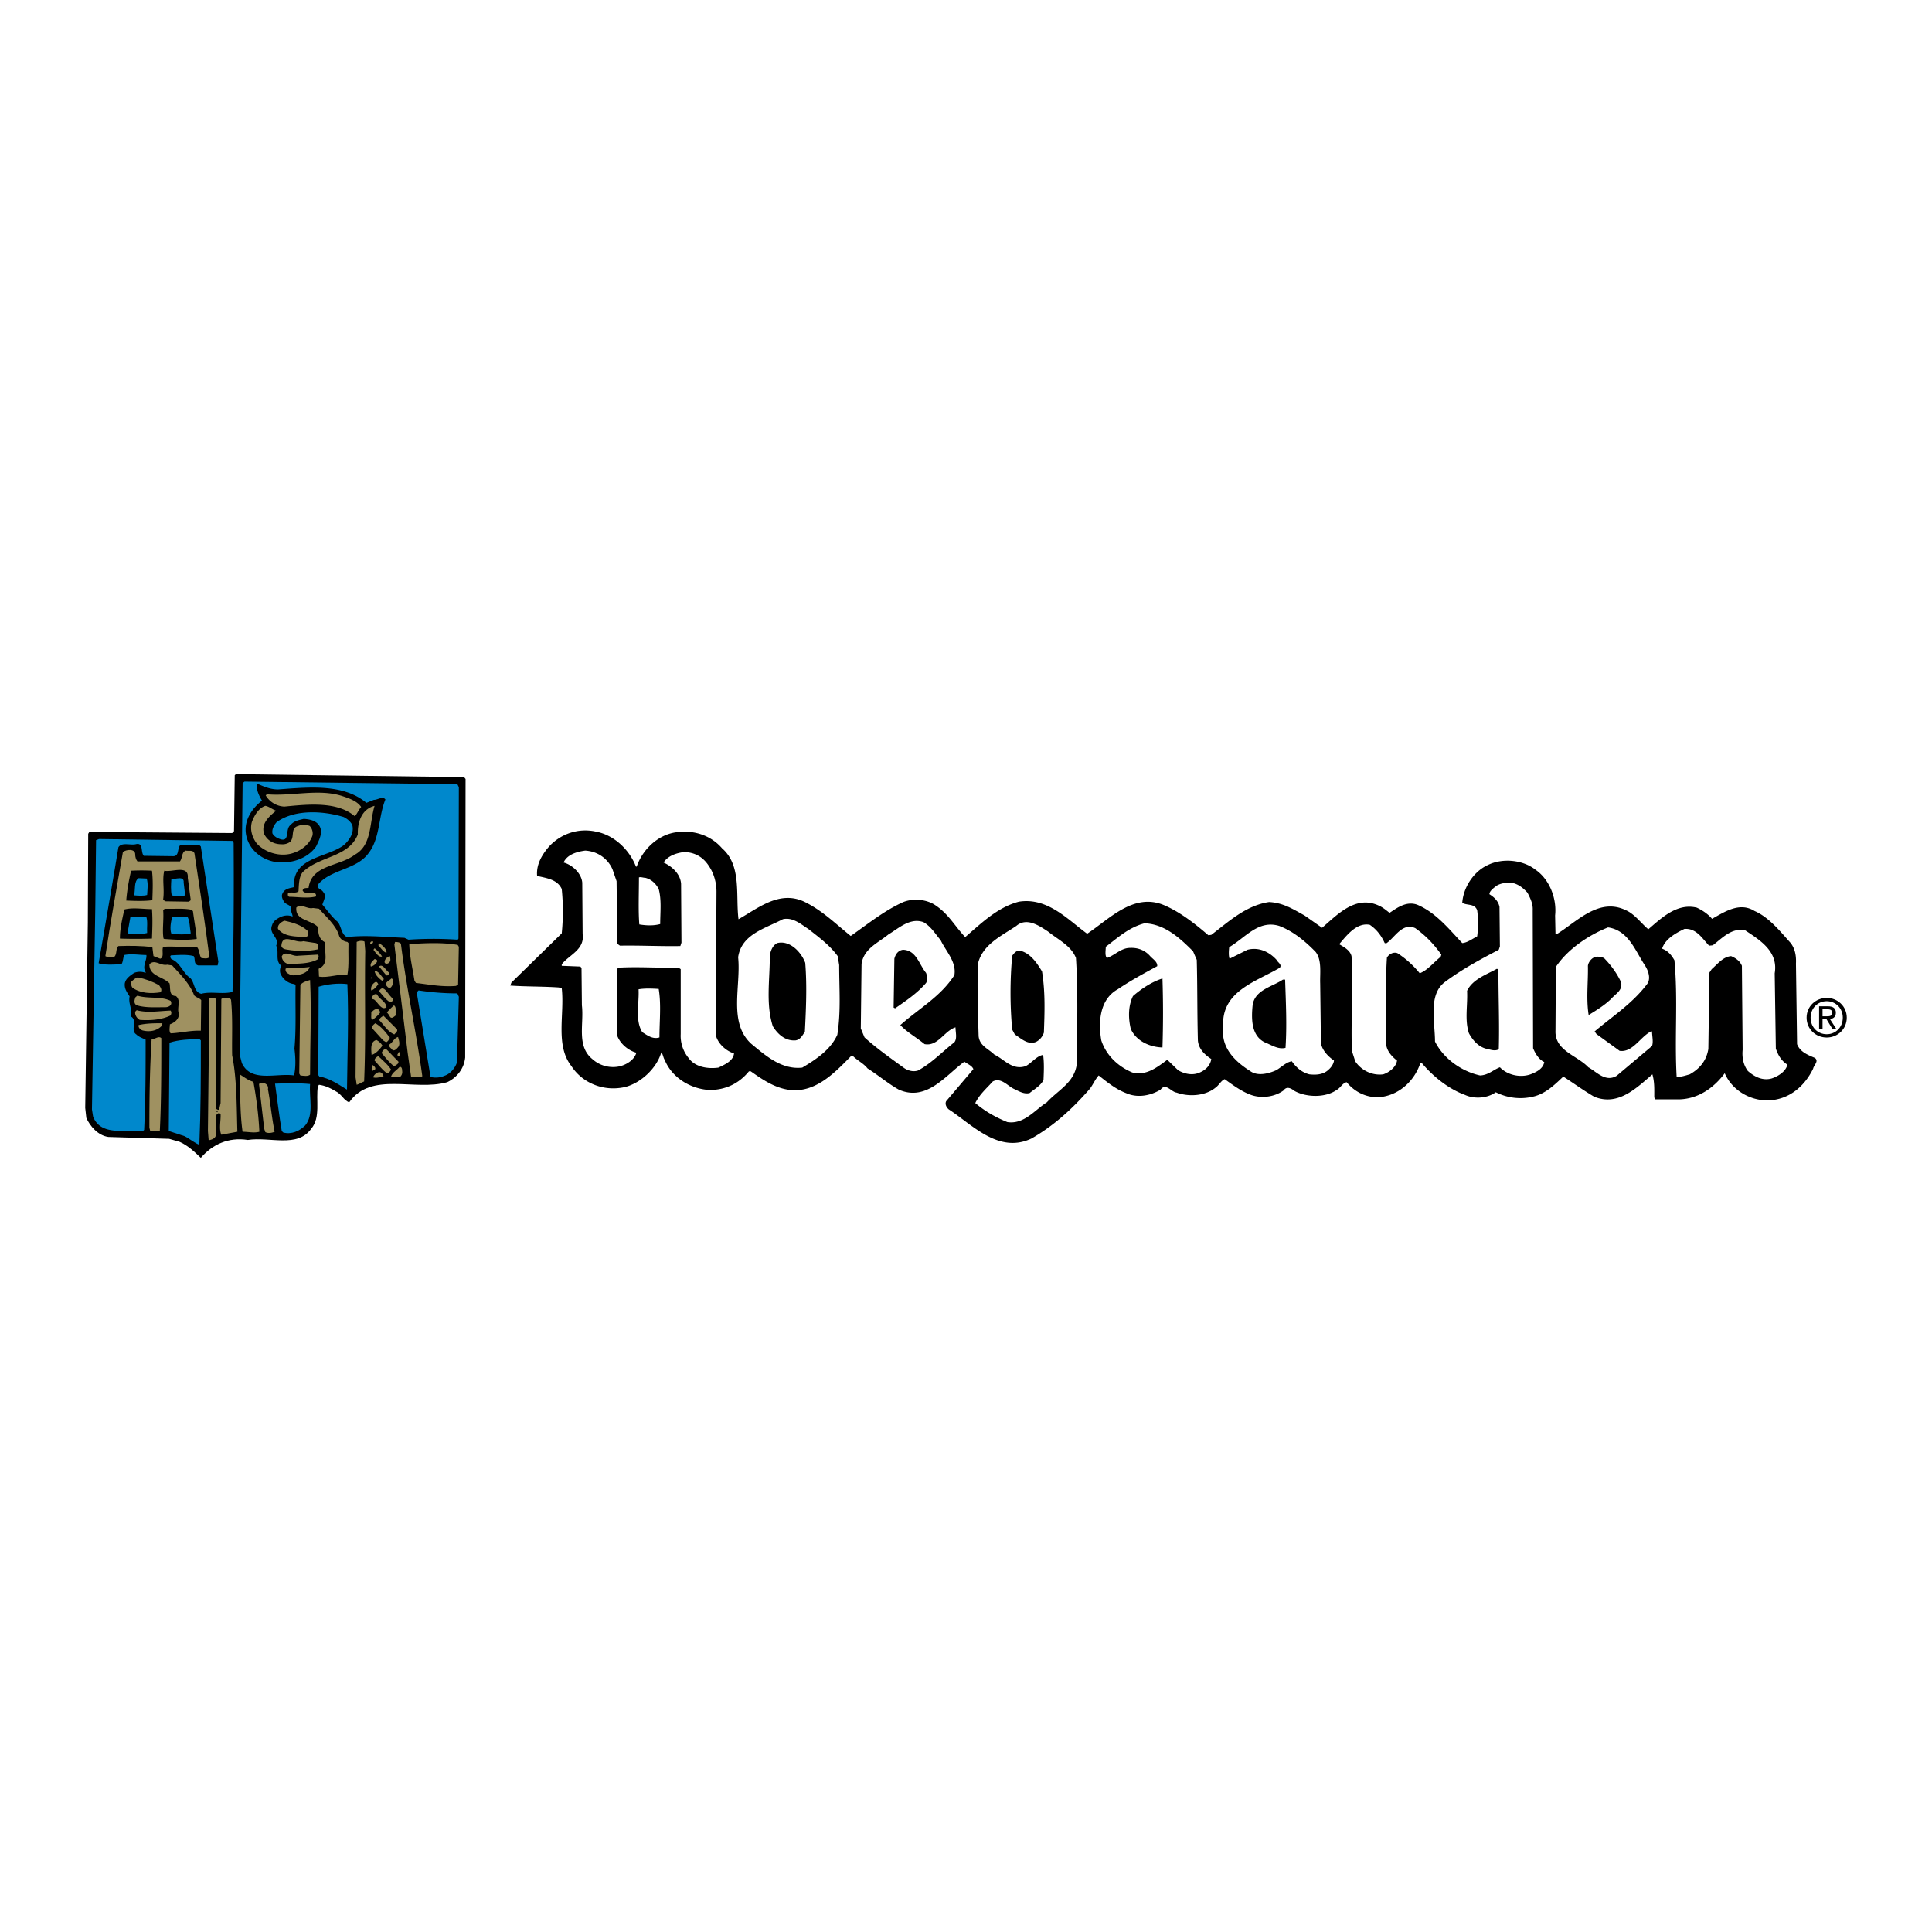
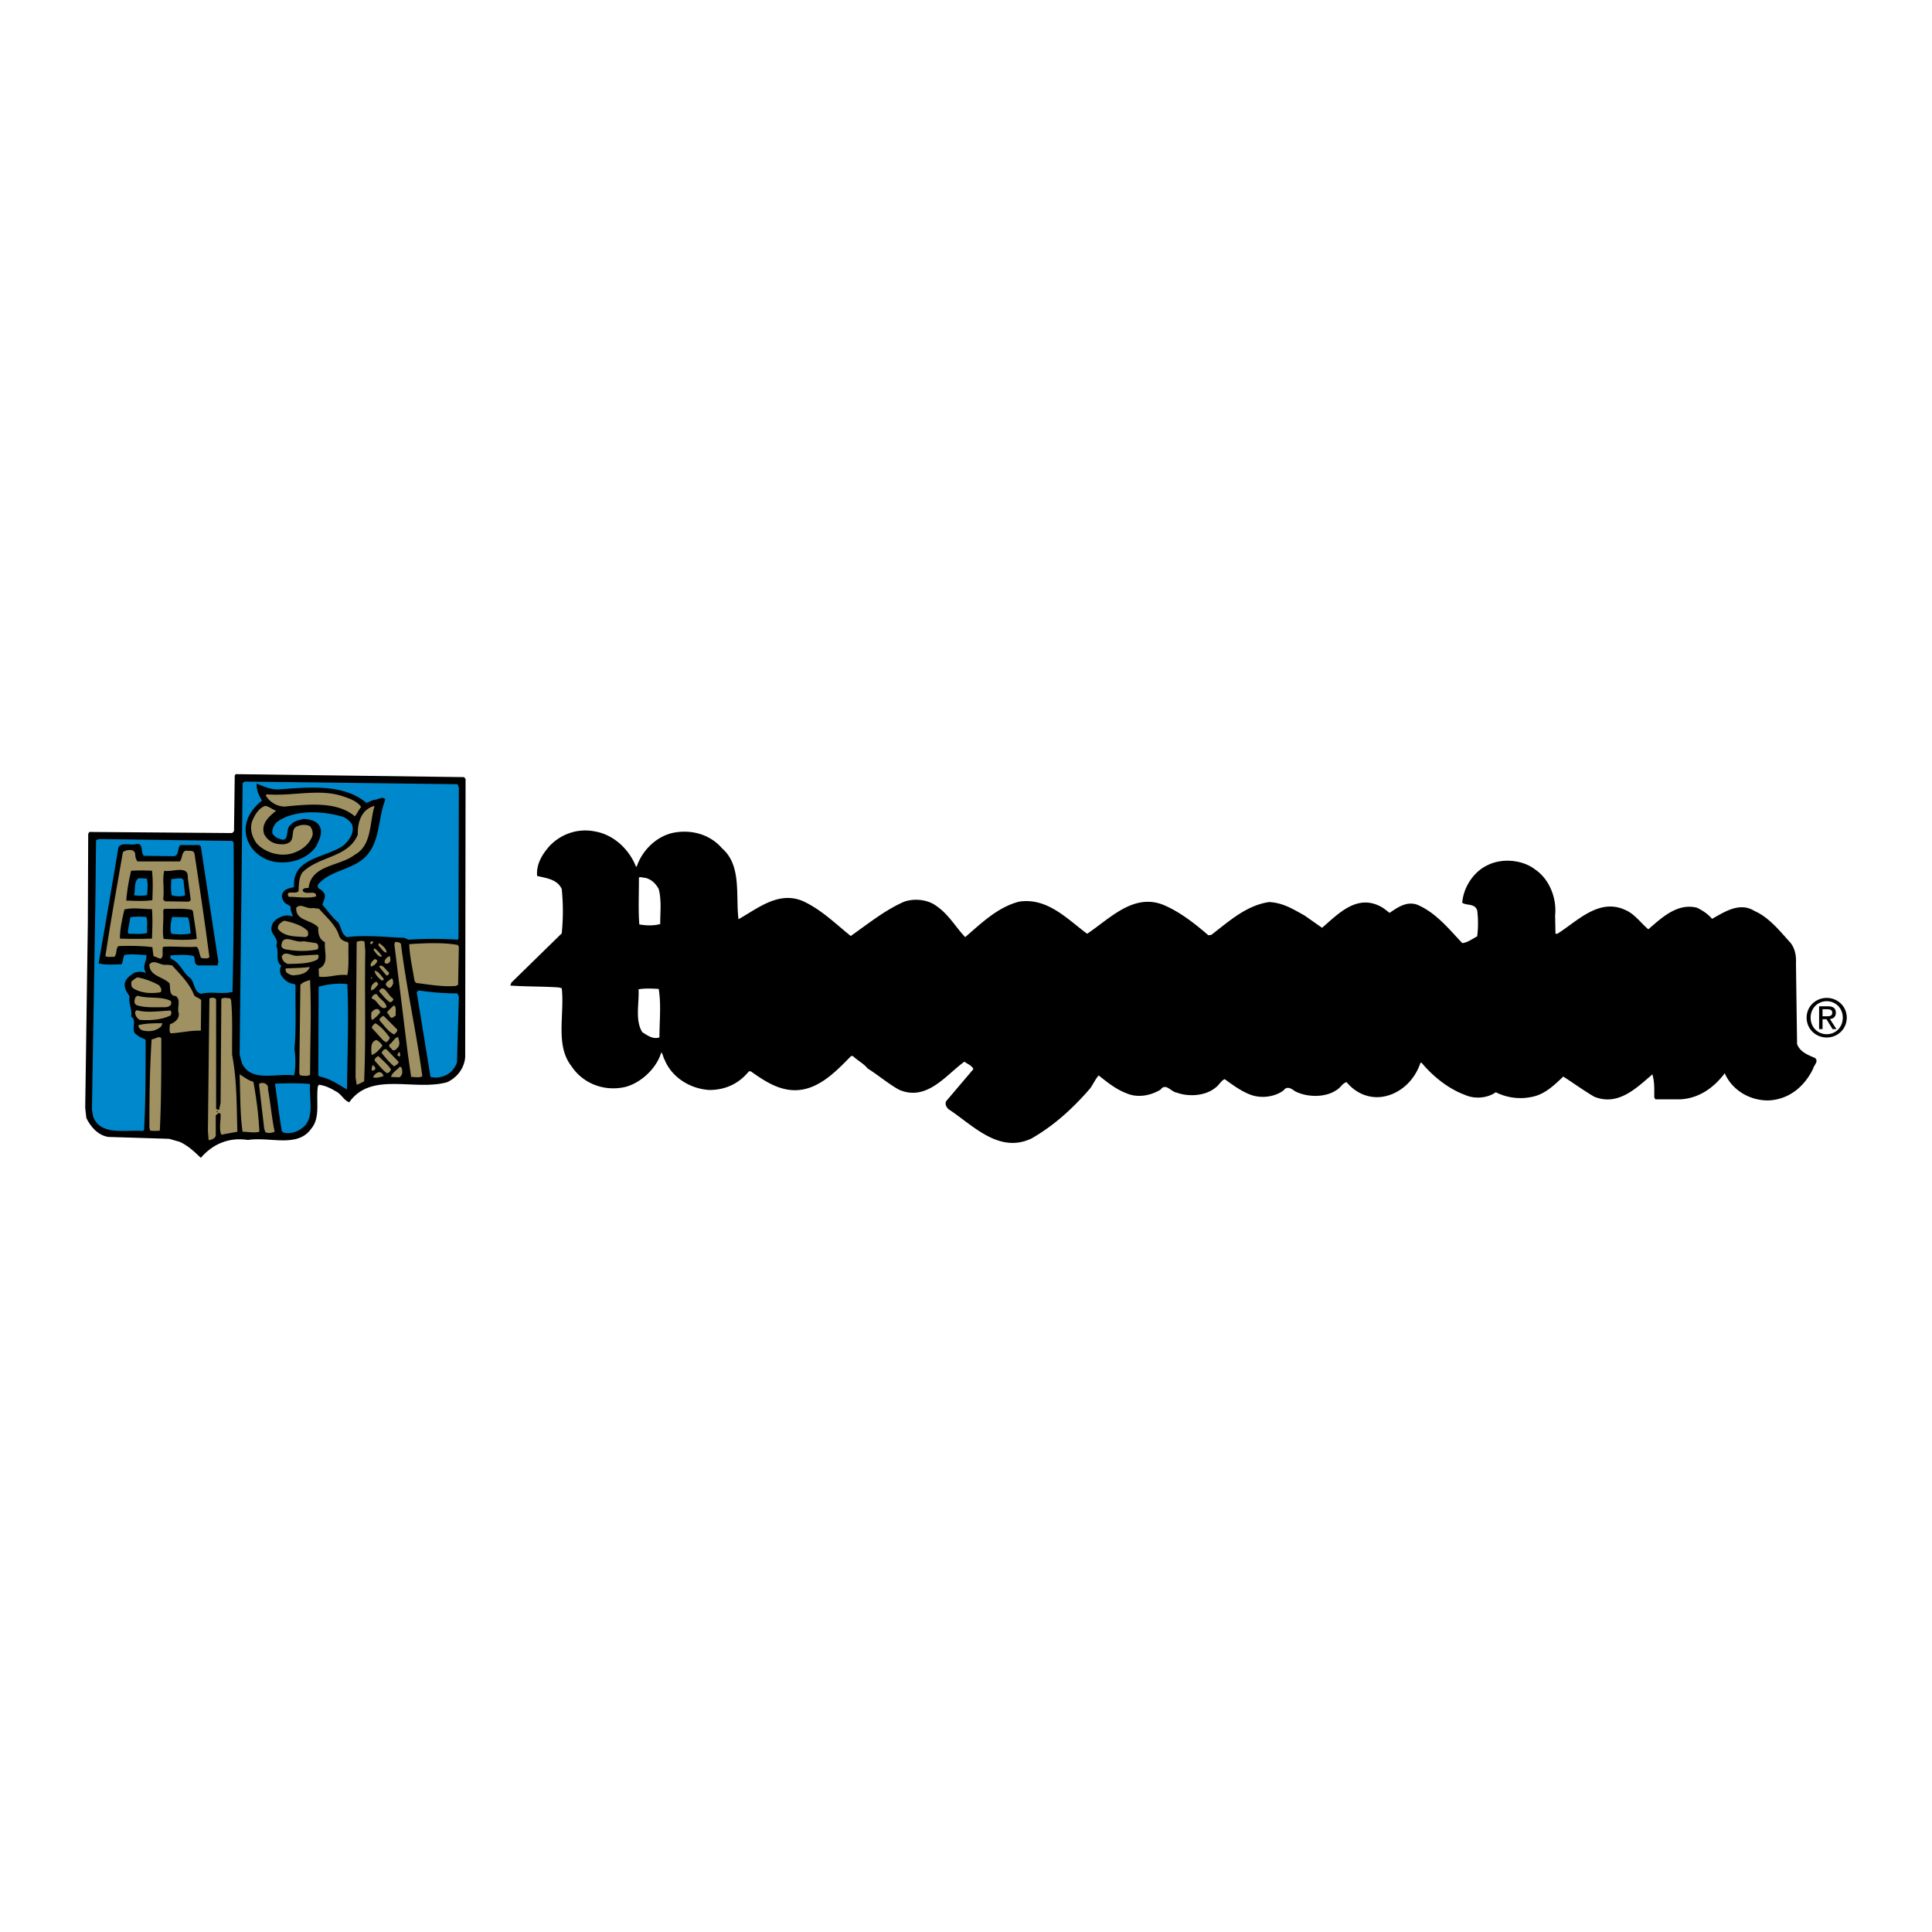
<svg xmlns="http://www.w3.org/2000/svg" width="2500" height="2500" viewBox="0 0 192.756 192.756">
  <g fill-rule="evenodd" clip-rule="evenodd">
    <path fill="#fff" d="M0 0h192.756v192.756H0V0z" />
    <path d="M46.45 77.722l-.038 27.79c-.111 1.078-.781 1.971-1.786 2.455-3.236.93-7.589-1.117-9.784 2.008-.558-.186-.744-.818-1.376-1.115-.484-.299-1.042-.559-1.637-.633l-.112.148c-.223 1.34.298 3.125-.669 4.242-1.376 1.934-4.092.779-6.324 1.115-1.935-.299-3.535.445-4.688 1.785-.596-.559-1.265-1.227-2.121-1.6l-1.042-.297-6.064-.188c-1.042-.148-1.823-1.078-2.195-1.896l-.112-1.004.261-18.489.037-8.854.112-.186 14.248.111.186-.186.074-5.58.112-.112 22.768.298.15.188z" />
    <path d="M45.78 78.54l-.037 15.104-.074.111a36.255 36.255 0 0 0-4.911 0l-.409-.186c-1.897-.074-3.832-.297-5.729-.074-.558-.261-.558-1.005-.893-1.488-.632-.521-1.042-1.153-1.562-1.749.112-.409.446-.893.075-1.265-.149-.298-.781-.335-.447-.818 1.302-1.451 3.757-1.414 4.948-3.014 1.19-1.488 1.004-3.683 1.711-5.394-.26-.372-.744.037-1.153.037l-.744.298c-2.306-1.935-5.766-1.562-8.817-1.339-.781 0-1.451-.297-2.12-.595-.074.595.223 1.228.521 1.711-1.004.781-1.897 2.046-1.562 3.534.298 1.339 1.451 2.306 2.791 2.567 1.562.26 3.274-.261 4.167-1.525.297-.632.781-1.488.26-2.158-.334-.446-.93-.558-1.488-.595-.446.112-.967.186-1.302.595-.632.409.038 1.935-1.265 1.339-.186-.075-.446-.261-.558-.484-.074-.409.149-.818.409-1.116 1.786-1.302 4.613-1.153 6.696-.521.373.186.67.446.856.781.223.818-.298 1.525-.818 2.009-1.711 1.302-5.208 1.19-4.985 4.204-.446.111-.93.148-1.153.632-.149.261 0 .596.149.818.148.261.521.298.669.521-.074.334.186.707.186.967-.446-.186-.93-.111-1.339.112-.334.186-.595.372-.707.744-.372.893.781 1.228.409 2.046.334.632-.149 1.525.521 2.009-.186.26-.186.707 0 .967.261.447.744.818 1.302.855l.111.111c-.037 2.121.075 4.316-.111 6.326.111.893.148 1.822-.038 2.678-1.785-.26-4.278.744-5.208-1.229l-.223-.855.298-27.083.186-.148 21.242.26.146.3z" fill="#08c" />
    <path d="M36.033 80.512c-.26.297-.372.632-.632.93-1.786-1.525-4.724-1.19-7.031-.968a2.274 2.274 0 0 1-1.86-1.116l.112-.111c2.493.223 5.171-.595 7.552.186.668.223 1.45.484 1.859 1.079zM27.551 80.884c-.633.521-1.562 1.265-1.19 2.344.334.632.93 1.004 1.711 1.004a1.29 1.29 0 0 0 .856-.224c.521-.483 0-1.376.818-1.6a1.553 1.553 0 0 1 1.153 0c.223.224.373.633.261 1.005-.335.893-1.153 1.488-2.083 1.748-1.265.335-2.678-.149-3.459-1.004-.448-.595-.708-1.376-.485-2.157.261-.669.67-1.376 1.339-1.6.409.074.707.372 1.079.484zM37.373 80.4c-.521 1.711-.261 3.944-1.972 4.874-1.525 1.19-4.315.967-4.613 3.311-.223.037-.521-.037-.595.26.26.558 1.414-.149 1.339.595-.855.223-1.823.037-2.679.037-.149-.074-.149-.223-.111-.372.298-.148.781.074 1.042-.186.037-.67.037-1.414.409-1.897 1.674-1.637 4.576-1.451 5.506-3.758-.038-1.227.371-2.529 1.674-2.864z" fill="#9f9161" />
    <path d="M23.31 84.083c.037 5.357 0 9.672-.111 14.88-.967.262-2.158-.074-3.125.188-.744-.188-.633-1.08-1.079-1.564-.744-.482-1.004-1.561-1.897-1.896-.075-.112-.186-.261-.037-.372.744-.037 1.599-.111 2.269.074.186.335-.037.782.446.93h1.935l.074-.372-1.748-11.495-.149-.149h-1.897c-.335.335-.075 1.153-.744 1.116l-2.902-.037c-.335-.373 0-1.377-.819-1.153-.558.112-1.376-.224-1.711.298-.632 3.832-1.302 7.7-1.972 11.57.707.223 1.525.111 2.27.111.186-.261.148-.67.297-.93.707-.149 1.451 0 2.195 0 .075.521-.446 1.116-.074 1.711v.074a1.553 1.553 0 0 0-1.153 0c-.372.26-.856.557-.93 1.078-.038.521.222.855.483 1.265-.149.707.298 1.303.148 2.01.67.408-.111 1.375.521 1.783.26.262.632.373.93.521 0 3.199 0 5.842-.149 9.004l-.111.111c-1.785-.15-4.241.521-4.985-1.451l-.112-.707.335-20.125.075-6.733.297-.112 13.318.186.112.186z" fill="#08c" />
    <path d="M13.489 85.236c0 .26.074.521.224.707h4.241c.26-.335.149-.893.558-1.079.298.074.781-.112.893.297.521 3.423 1.042 6.882 1.488 10.342-.223.186-.558.111-.818.074-.224-.334-.149-.818-.446-1.116-1.116.074-2.232-.074-3.348 0-.187.372.148 1.042-.298 1.19l-.67-.261-.113-.89c-1.079-.149-2.307-.149-3.385-.111-.298.26-.112.781-.409 1.078-.298-.037-.67.075-.893-.074.521-3.497 1.153-6.919 1.748-10.379.298-.262 1.228-.373 1.228.222z" fill="#9f9161" />
    <path d="M15.163 86.873c.112.967.075 1.86.038 2.939-.781.111-1.749.074-2.604.037.074-1.004.26-2.009.483-2.976a19.555 19.555 0 0 1 2.083 0zM18.734 87.58l.297 2.232-.186.148-2.381-.037-.186-.186c.148-1.042-.112-1.972.112-2.865.745.187 2.456-.631 2.344.708z" />
    <path d="M14.642 87.655c.149.558.075.967.038 1.637-.373.111-.856.074-1.302.037.148-.596-.037-1.377.446-1.711l.818.037zM18.325 88.063l.149 1.265c-.409.148-.931.111-1.339 0-.112-.484-.074-1.116-.037-1.637.372.075 1.301-.372 1.227.372z" fill="#08c" />
    <path d="M31.829 90.667c.67.781 1.711 1.637 2.009 2.716.111.335.483.558.818.595l.111.112c-.037 1.079.074 2.195-.111 3.199-.93-.148-1.897.297-2.828.148l-.037-.781c1.116-.482.521-1.748.632-2.641-.558-.297-.707-.818-.669-1.488-.669-.781-2.307-.633-2.195-1.972.483-.484 1.042.186 1.674.037l.596.075z" fill="#9f9161" />
    <path d="M15.163 90.705c.075 1.079.038 1.86 0 2.939a46.111 46.111 0 0 1-3.199 0c0-.967.224-1.935.447-2.902.855-.223 1.822-.037 2.752-.037zM19.144 90.779l.111.149c.112.93.298 1.823.373 2.753-1.079.148-2.195.074-3.236 0l-.075-.037c-.149-.781.038-1.86-.037-2.828l.148-.149c.893.038 1.897-.074 2.716.112z" />
    <path d="M14.605 91.486c.149.521.037 1.004.075 1.6-.558.149-1.265.074-1.86.074l-.075-.186.261-1.451c.483-.111 1.078-.074 1.599-.037zM18.734 91.523c.223.447.186 1.042.297 1.6-.595.149-1.339.112-1.934.037-.186-.521-.037-1.19.074-1.674l1.563.037z" fill="#08c" />
    <path d="M30.713 92.9c.037.186.037.297 0 .483l-.223.112c-.968-.075-2.121 0-2.753-.818-.074-.41.298-.67.633-.819.855.186 1.748.446 2.343 1.042zM31.495 94.09c.26.037.334.409.186.632-.893.186-1.785.186-2.715.074-.335-.074-.781-.037-.893-.409.074-1.377 1.414-.224 2.195-.484l1.227.187zM36.442 94.871c-.075 4.465.074 8.668-.112 13.021-.26.111-.483.26-.744.334l-.111-.744.111-13.504c.224-.112.558-.149.781-.037l.075.93zM37.224 93.941c.037.074-.075.223-.186.26-.224-.036-.038-.371.186-.26zM40.014 94.276c.558 4.427 1.525 8.667 2.12 13.095-.26.186-.781.074-1.116.074l-.335-2.344-1.339-10.9c.075-.074 0-.26.186-.223s.484.038.484.298zM38.562 95.057c-.334-.074-.558-.483-.818-.744l.074-.223c.336.223.782.595.744.967zM45.668 94.276l.111.186-.074 3.793-.224.111c-1.413.113-2.678-.148-3.98-.297l-.148-.223c-.187-1.229-.484-2.418-.521-3.646 1.563-.11 3.385-.184 4.836.076zM38.117 95.429c-.335.112-.633-.372-.856-.669l.112-.149c.296.223.557.521.744.818zM31.717 95.244c.149.148.038.334-.037.483-.855.447-1.897.41-2.938.447a.835.835 0 0 1-.632-.745c.297-.669 1.079.037 1.637-.074l1.97-.111zM38.898 95.392c.037.186.111.484-.038.595-.112.187-.41.224-.484.038-.037-.298.261-.559.522-.633zM37.632 95.913a.898.898 0 0 1-.632.521c-.112-.334.187-.558.373-.744.074 0 .296.074.259.223zM17.172 96.322c.819.893 1.786 1.859 2.195 2.977.186.223.521.26.707.482l-.037 3.051c-1.079-.037-2.009.223-3.014.262-.186-.225-.074-.596-.074-.895.483-.186.93-.52.893-1.078-.223-.596.261-1.303-.298-1.748-.707 0-.521-.781-.632-1.266-.707-.707-2.009-.707-2.009-1.896.521-.558 1.116.186 1.785.037l.484.074zM38.823 97.029c0 .186-.149.371-.298.26l-.707-.855c.373-.334.67.41 1.005.595zM30.899 96.471c-.186.596-.855.781-1.451.818-.334.074-.558-.074-.818-.223-.112-.111-.186-.297-.112-.447.781-.037 1.637-.037 2.381-.148zM38.265 97.623c.074.113-.074.188-.148.225-.335-.262-.707-.596-.744-1.004.409.074.594.445.892.779z" fill="#9f9161" />
    <path d="M15.87 98.293c.149.225.335.447.149.707-.93.15-2.009.111-2.79-.445-.149-.148-.149-.41-.112-.633.187-.148.409-.373.633-.408.744.148 1.45.408 2.12.779zM37.112 97.623H37c0-.074.038-.148.112-.109v.109zM39.232 98.145c-.112.148-.149.373-.334.41-.187.037-.298-.188-.41-.299 0-.334.41-.445.558-.633.224.039.149.299.186.522zM30.936 97.773c.149 3.311 0 6.139 0 9.449-.223.186-.632.111-.967.074l-.112-.188.112-8.854c.26-.295.633-.369.967-.481zM37.744 98.182c-.149.225-.409.559-.707.633-.075-.371.111-.67.446-.855.149-.001.186.11.261.222z" fill="#9f9161" />
    <path d="M34.657 98.182c.149 3.387 0 7.105-.037 10.529-.744-.447-1.749-1.154-2.753-1.303l-.111-.148.037-8.816c.892-.262 1.934-.374 2.864-.262z" fill="#08c" />
    <path d="M39.232 99.633c.037.223-.149.299-.297.373-.447-.262-.781-.744-1.117-1.117.484-.856.931.521 1.414.744z" fill="#9f9161" />
    <path d="M45.631 99.111l.149.336-.186 6.547c-.186.559-.669 1.154-1.265 1.34-.409.186-.93.223-1.376.111L41.576 99l.187-.186a26.27 26.27 0 0 0 3.868.297z" fill="#08c" />
    <path d="M37.632 99.225c.186.445.893.707.93 1.264-.521.373-.855-.52-1.265-.781-.149 0-.149-.074-.223-.186.113-.149.261-.448.558-.297zM17.023 99.855c.224.41-.186.633-.521.633-.967 0-1.972.074-2.828-.186-.372-.148-.26-.559-.149-.818l.187-.148c1.042.334 2.344.037 3.311.519zM21.562 99.744v10.9c.075 0 .149.111.297.074l.149-.67.075-10.379c.223-.186.595-.074.855-.074l.112.148c.186 1.861.074 3.758.112 5.543.483 2.418.446 5.209.521 7.627l-1.6.297c-.261-.559-.037-1.451-.075-2.045l-.149-.15-.334.262v2.047c-.111.297-.41.371-.707.445l-.075-.93.149-13.207c.186-.148.632-.111.67.112zM39.493 101.307c-.149.074-.409.41-.595.113a1.655 1.655 0 0 0-.298-.41c.224-.26.447-.484.707-.707.297.185.111.707.186 1.004zM37.93 101.01c-.186.26-.446.52-.781.744-.186-.148-.074-.484-.111-.707.223-.334.744-.633.892-.037zM17.023 100.824c.112.186.075.297 0 .482-.893.447-2.046.521-3.087.447-.298-.186-.484-.484-.447-.818l.149-.15c1.042.299 2.269.076 3.385.039z" fill="#9f9161" />
    <path d="M63.451 86.464h.074c.558-1.674 2.083-3.162 3.906-3.422 1.711-.261 3.459.26 4.612 1.6 1.972 1.711 1.34 4.688 1.637 7.068 1.935-1.079 4.018-2.865 6.473-1.786 1.823.855 3.199 2.232 4.725 3.46 1.748-1.228 3.348-2.53 5.245-3.386 1.042-.409 2.418-.26 3.274.373 1.265.856 1.934 2.12 2.902 3.125 1.636-1.414 3.236-2.976 5.357-3.535 2.863-.446 4.873 1.786 6.809 3.199 2.193-1.45 4.574-4.055 7.551-2.901 1.637.67 3.162 1.86 4.539 3.05l.297-.037c1.711-1.302 3.461-2.939 5.766-3.274 1.414.075 2.383.707 3.535 1.34l1.748 1.228c1.488-1.265 3.311-3.273 5.617-2.232.447.187.781.484 1.117.744.781-.521 1.674-1.19 2.752-.818 1.861.781 3.162 2.418 4.502 3.832.521-.038 1.041-.446 1.488-.67.111-.818.111-1.786 0-2.604-.262-.707-1.006-.446-1.488-.744.111-1.562 1.152-3.125 2.529-3.757 1.488-.744 3.533-.521 4.762.447 1.377.93 2.158 2.827 1.973 4.576l.037 1.822h.186c1.971-1.227 4.166-3.645 6.846-2.343.855.372 1.523 1.302 2.23 1.897 1.303-1.116 2.865-2.642 4.836-2.158.559.26 1.117.632 1.525 1.116 1.266-.707 2.754-1.711 4.242-.781 1.449.632 2.566 2.046 3.607 3.2.447.595.559 1.302.521 2.046l.111 8.035c.299.781 1.08 1.078 1.785 1.377.41.334-.111.707-.186 1.078-.855 1.748-2.381 3.088-4.502 3.162-1.896 0-3.607-1.078-4.314-2.715-1.078 1.449-2.604 2.529-4.465 2.604h-2.455l-.111-.186c0-.818.037-1.525-.186-2.307-1.6 1.375-3.424 3.199-5.805 2.232-1.078-.633-2.045-1.34-3.086-2.01-.895.855-1.824 1.748-3.051 2.01a5.459 5.459 0 0 1-3.684-.447c-.818.596-2.121.707-3.088.26-1.637-.596-3.199-1.859-4.314-3.199h-.113c-.557 1.711-1.971 3.088-3.756 3.387-1.451.223-2.754-.41-3.609-1.451-.445.111-.594.557-1.004.781-1.117.781-2.977.744-4.166.111-.299-.225-.781-.559-1.117-.074-.855.633-2.119.818-3.162.482-1.004-.334-1.934-1.041-2.715-1.6-.334.111-.596.633-.93.855-1.004.818-2.643.932-3.869.484-.559-.074-1.08-1.004-1.6-.297-.969.594-2.27.855-3.387.371-1.078-.408-1.896-1.078-2.789-1.785-.334.371-.559.893-.855 1.301-1.711 1.973-3.572 3.684-5.842 4.986-3.273 1.562-5.914-1.377-8.258-2.902-.223-.186-.409-.52-.26-.818l2.715-3.199c-.149-.371-.632-.521-.893-.744-1.86 1.34-3.757 4.018-6.547 2.791-1.116-.633-2.009-1.414-3.125-2.121-.372-.484-1.004-.781-1.451-1.229h-.186c-1.749 1.787-3.832 3.98-6.696 3.273-1.228-.297-2.307-1.041-3.311-1.748h-.186c-1.004 1.229-2.343 1.861-3.943 1.861-1.935-.113-3.757-1.266-4.464-3.014-.149-.223-.149-.521-.335-.744-.446 1.562-2.009 3.051-3.608 3.459-2.121.484-4.241-.371-5.357-2.082-1.637-2.084-.669-5.135-.967-7.775l-.298-.074c-1.6-.111-3.236-.074-4.836-.188l.111-.297 5.022-4.911a22.122 22.122 0 0 0 0-4.427c-.446-.967-1.525-1.079-2.456-1.302-.112-1.19.558-2.232 1.265-3.014 1.153-1.19 2.827-1.785 4.575-1.413 1.826.336 3.352 1.786 4.022 3.498zm.929 1.116c-.223 0-.446-.111-.633-.037 0 1.637-.074 3.311.038 4.688.669.112 1.414.148 2.083-.037 0-1.19.148-2.381-.149-3.497-.297-.559-.743-.968-1.339-1.117l-.67 11.124c.075 1.414-.372 3.088.372 4.277.484.299 1.042.744 1.711.521 0-1.637.186-3.273-.074-4.836-.632-.037-1.376-.074-2.009.037l.67-11.123z" />
-     <path d="M61.106 86.724l.41 1.19.074 6.25.26.186c1.935-.037 4.055.074 6.027.038l.111-.335-.037-5.877c-.074-1.005-.93-1.749-1.749-2.121.447-.669 1.228-.93 2.009-1.042 1.116 0 1.971.521 2.529 1.414.483.707.744 1.637.744 2.53l-.074 14.286c.186.855 1.004 1.6 1.823 1.859-.075.744-.93 1.117-1.562 1.414-1.116.148-2.344-.074-2.976-.967a3.474 3.474 0 0 1-.781-2.381v-6.475l-.223-.148c-2.083.037-3.944-.111-5.99 0l-.148.148.037 6.66c.297.781 1.079 1.451 1.897 1.674-.186.707-1.004 1.229-1.749 1.377a3.083 3.083 0 0 1-2.641-.744c-1.6-1.303-.819-3.496-1.042-5.357l-.037-3.721-.112-.148-1.86-.074v-.148c.707-.93 2.307-1.451 2.083-3.014l-.037-5.134c-.074-.93-1.004-1.786-1.86-2.009.335-.781 1.302-1.079 2.158-1.19 1.229.073 2.233.781 2.716 1.859zM152.398 89.068c.26.521.559 1.079.521 1.749l.037 13.766c.223.52.557 1.115 1.115 1.375-.111.67-.781 1.004-1.377 1.229-1.078.371-2.344.037-3.049-.707-.67.26-1.154.781-1.973.818-1.859-.41-3.646-1.674-4.502-3.385 0-1.973-.707-4.688 1.006-5.953 1.711-1.266 3.496-2.232 5.355-3.199l.113-.335-.039-3.943c-.111-.559-.482-.93-1.004-1.265 0-.335.447-.632.67-.818.447-.298 1.078-.372 1.674-.298.598.148 1.045.52 1.453.966zM80.637 92.677c1.042.818 2.158 1.637 2.939 2.715l.149.893c0 2.418.186 4.613-.186 6.957-.67 1.488-2.121 2.455-3.497 3.273-2.046.223-3.608-1.154-5.096-2.381-2.307-2.121-1.005-5.729-1.302-8.631.334-2.307 2.715-2.865 4.464-3.794 1.004-.223 1.823.521 2.529.968zM93.844 93.792c.521 1.116 1.6 2.158 1.376 3.497-1.376 2.158-3.571 3.348-5.394 4.984.707.744 1.562 1.191 2.418 1.898 1.339.26 1.972-1.34 3.087-1.674 0 .482.186 1.115-.111 1.488-1.19.93-2.307 2.119-3.646 2.826-.484.148-1.005 0-1.377-.26-1.376-1.004-2.752-1.971-3.943-3.051l-.372-.893.075-6.436c.223-1.526 1.637-2.083 2.678-2.939 1.005-.595 2.158-1.711 3.497-1.228.782.449 1.191 1.193 1.712 1.788zM104.559 92.937c1.004.818 2.307 1.414 2.789 2.641.223 3.459.111 7.143.074 10.641-.26 1.822-1.896 2.566-2.975 3.756-1.191.744-2.271 2.232-3.945 1.973-1.189-.484-2.232-1.08-3.199-1.898.447-.893 1.117-1.451 1.75-2.156.855-.447 1.523.52 2.193.781.447.223.969.52 1.488.371.447-.371 1.117-.744 1.377-1.303.037-.818.074-1.711-.037-2.492-.633.074-1.154.818-1.748 1.117-1.34.445-2.158-.707-3.125-1.154-.596-.594-1.451-.855-1.562-1.822-.074-2.455-.148-4.762-.074-7.217.445-1.935 2.344-2.791 3.832-3.795 1.041-.894 2.306-.002 3.162.557zM119.029 94.909l.371.855c.074 2.716.037 5.171.113 8.035.072.855.668 1.414 1.338 1.861-.111.707-.67 1.189-1.338 1.414-.67.223-1.414.035-1.973-.299l-1.078-1.041c-.969.707-2.084 1.637-3.498 1.264-1.414-.594-2.604-1.711-3.088-3.199-.334-1.934-.111-4.129 1.637-5.096 1.266-.855 2.568-1.562 3.943-2.307.037-.446-.445-.707-.707-1.004-.52-.595-1.227-.855-2.008-.818-.893 0-1.525.744-2.307 1.004-.223-.26-.111-.744-.111-1.116 1.227-.93 2.307-1.935 3.869-2.344 2.046.075 3.572 1.526 4.837 2.791zM131.268 94.983c.633.818.41 2.158.447 3.125l.074 5.99c.148.707.707 1.301 1.303 1.711-.037.297-.225.633-.521.893-.521.521-1.266.559-1.936.484-.744-.188-1.301-.67-1.748-1.303-.559.074-1.041.596-1.562.893-.744.334-1.859.633-2.604.074-1.414-.893-2.939-2.268-2.678-4.352-.262-3.609 3.273-4.539 5.654-5.953.223-.334-.225-.52-.336-.781-.707-.781-1.748-1.302-2.9-1.004l-1.787.893c-.111-.335-.074-.782-.037-1.153 1.6-.93 2.902-2.753 4.986-2.121 1.377.521 2.604 1.525 3.645 2.604zM138.299 94.127c.855-.558 1.6-2.121 2.902-1.525 1.041.744 1.822 1.562 2.604 2.642l-.074.223c-.707.559-1.303 1.34-2.084 1.637a9.492 9.492 0 0 0-2.23-2.009c-.41-.148-.855.112-1.043.447-.186 2.865-.037 5.916-.074 8.668.074.67.596 1.227 1.08 1.6-.076.633-.781 1.189-1.377 1.377-1.154.148-2.232-.447-2.791-1.303l-.334-1.041c-.111-3.199.148-6.324-.037-9.45-.148-.595-.744-.893-1.229-1.19.707-.818 1.713-2.195 3.051-1.935.67.447 1.154 1.079 1.488 1.823l.148.036zM164.117 96.322c.334.521.633 1.34.186 1.896-1.488 1.936-3.311 3.088-5.209 4.688l.188.262 2.307 1.674c1.301.186 2.045-1.377 3.125-1.936h.111c0 .484.148 1.006 0 1.451l-3.535 2.977c-1.115.67-2.008-.41-2.826-.855-1.117-1.191-3.35-1.637-3.273-3.646l.037-6.361c1.152-1.748 3.236-3.162 5.207-3.943 2.045.297 2.715 2.342 3.682 3.793zM170.516 94.351l.371-.037c.969-.744 1.898-1.786 3.238-1.488 1.449.967 3.311 2.083 2.938 4.278l.113 7.516c.223.631.52 1.189 1.152 1.6-.148.668-.893 1.152-1.562 1.375-.93.26-1.748-.186-2.381-.744-.447-.594-.596-1.338-.521-2.119l-.074-8.371c-.186-.483-.633-.781-1.078-.967-.818.074-1.34.782-1.936 1.301l-.223.336-.111 7.625c-.186 1.154-.855 1.973-1.861 2.531-.408.111-.818.26-1.301.26-.223-3.943.148-7.738-.223-11.644-.299-.521-.633-.93-1.229-1.153.297-.967 1.377-1.562 2.232-1.971 1.19-.077 1.749.927 2.456 1.672z" fill="#fff" />
    <path d="M80.339 96.062c.187 2.305.075 4.65-.037 6.881-.26.373-.446.781-.93.855-1.042.076-1.786-.631-2.27-1.412-.707-2.232-.297-4.576-.297-7.032.074-.521.297-1.042.744-1.265 1.265-.297 2.382.894 2.79 1.973zM92.393 97.066c.111.297.186.707 0 1.004-.856 1.004-2.009 1.785-3.088 2.529l-.148-.074.074-4.873c.111-.446.372-.819.855-.893 1.34.038 1.6 1.452 2.307 2.307zM103.963 96.918c.334 2.082.26 4.055.186 6.1a1.592 1.592 0 0 1-.781.93c-.818.336-1.488-.334-2.121-.744l-.26-.482a40.635 40.635 0 0 1 0-7.366c.186-.261.41-.521.744-.521 1.078.259 1.71 1.227 2.232 2.083zM161.736 97.996c.186.818-.559 1.154-1.004 1.674-.707.67-1.451 1.115-2.232 1.6-.262-1.674-.037-3.273-.074-4.91.037-.334.334-.744.668-.855.262-.112.633-.038.932.074.667.669 1.3 1.525 1.71 2.417zM149.496 96.73c0 2.717.111 5.357.037 7.961-.445.225-.893 0-1.301-.072-.781-.225-1.303-.857-1.674-1.525-.447-1.34-.113-2.791-.188-4.242.559-1.152 1.898-1.6 2.977-2.195l.149.073zM115.979 97.623c.074 2.27.074 4.613 0 6.883-1.303-.037-2.641-.668-3.162-1.859-.26-1.078-.26-2.307.223-3.273.817-.708 1.86-1.415 2.939-1.751zM128.217 97.736c.074 2.344.188 4.537.039 6.807-.744.188-1.414-.297-2.084-.557-1.34-.67-1.34-2.344-1.191-3.758.262-1.488 1.973-1.785 3.014-2.492h.222z" />
    <path d="M39.604 102.684c.112.223-.148.371-.26.52-.632-.26-1.004-.891-1.488-1.412 0-.223.261-.371.41-.447l1.338 1.339zM16.093 102.387c-.483.482-1.227.594-1.897.408-.186-.074-.409-.26-.372-.521.781-.186 1.6-.186 2.381-.186l-.112.299zM38.898 103.539c-.075.148-.187.373-.373.447l-.297-.188-1.116-1.227c-.037-.186.186-.373.335-.484.595.337 1.041.893 1.451 1.452zM16.093 103.576c0 3.125 0 6.361-.148 9.227a4.223 4.223 0 0 1-.967 0l-.074-.299c0-3.012.037-5.84.223-8.816.334 0 .706-.372.966-.112zM39.753 104.432c-.149.188-.372.447-.596.336-.074-.186-.483-.336-.26-.596.26-.148.446-.633.818-.707.076.297.224.67.038.967z" fill="#9f9161" />
-     <path d="M20.037 103.799c0 3.758 0 6.809-.149 10.418-.484-.188-.967-.596-1.451-.855l-1.6-.521.075-8.816c.93-.299 1.972-.336 2.976-.373l.149.147z" fill="#08c" />
    <path d="M38.154 104.32c-.261.371-.67.818-1.079.93-.037-.559-.149-1.338.483-1.488.224.113.446.299.596.558zM39.753 105.92c.037.26-.298.336-.41.484-.483-.373-.855-.855-1.265-1.34.038-.148.26-.521.521-.334l1.154 1.19zM39.902 105.398c-.074.037-.223-.074-.26-.148l.149-.297c.148.074.148.297.111.445zM39.009 106.701c-.074.186-.186.336-.41.373-.446-.336-.855-.855-1.227-1.266 0-.223.186-.334.372-.447.447.448.93.819 1.265 1.34zM37.335 106.775c-.074-.037-.148.111-.223.037-.074-.186 0-.371.075-.557.148.112.408.335.148.52zM40.125 106.85a.64.64 0 0 1-.26.633l-.855-.037c.111-.447.595-.67.855-1.004.223-.038.26.222.26.408zM38.265 107.371c-.298.074-.707.223-1.042.111.15-.408.819-.855 1.042-.111zM25.282 107.93c.298 1.637.521 3.348.595 4.984-.521.148-1.116 0-1.674 0-.26-1.748-.223-3.832-.298-5.729.447.26.819.594 1.377.745zM26.733 108.674c.26 1.375.372 2.826.669 4.24-.26.111-.632.186-.93.037l-.111-.334-.521-4.465c.334-.259 1.004-.037.893.522z" fill="#9f9161" />
    <path d="M30.936 108.152c-.111 1.377.41 3.051-.483 4.129-.558.559-1.376.93-2.195.707l-.148-.148c-.261-1.562-.447-3.125-.67-4.725 1.152-.037 2.306-.074 3.496.037z" fill="#08c" />
    <path d="M21.71 110.867c.037.037-.037.074-.037.111l-.074-.074.074-.074s0 .037.037.037zM180.246 101.531c0-1.135.92-1.971 2.008-1.971 1.078 0 1.998.836 1.998 1.971 0 1.145-.92 1.982-1.998 1.982-1.088.001-2.008-.837-2.008-1.982zm2.008 1.653c.895 0 1.602-.701 1.602-1.652 0-.936-.707-1.643-1.602-1.643-.904 0-1.609.707-1.609 1.643 0 .95.705 1.652 1.609 1.652zm-.418-.508h-.344v-2.279h.867c.539 0 .805.199.805.648 0 .408-.256.586-.59.627l.648 1.004h-.389l-.6-.988h-.398v.988l.414-1.281c.291 0 .553-.02.553-.371 0-.281-.256-.334-.496-.334h-.471v.705h.414l-.413 1.281z" />
  </g>
</svg>